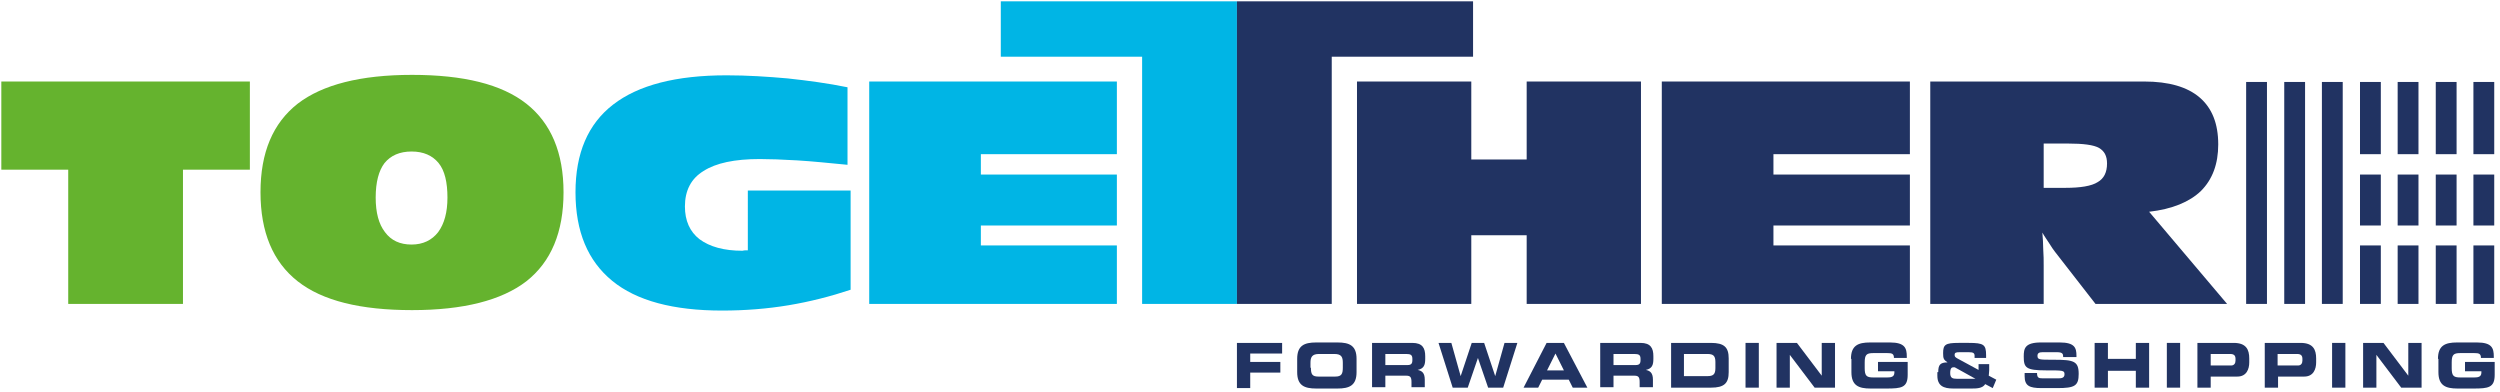
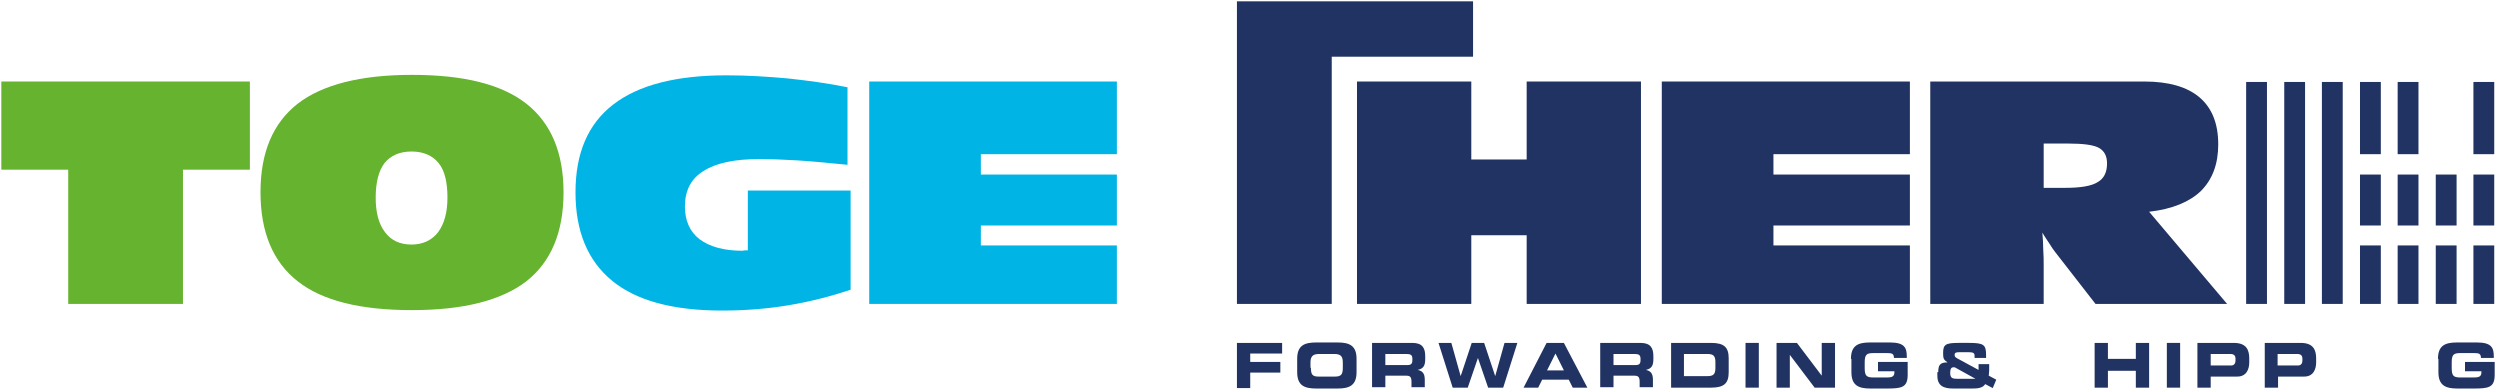
<svg xmlns="http://www.w3.org/2000/svg" version="1.1" x="0px" y="0px" viewBox="0 0 564.3 88.4" style="enable-background:new 0 0 564.3 88.4;" xml:space="preserve">
  <style type="text/css">
	.st0{fill:#00B5E5;}
	.st1{fill:#84CFED;}
	.st2{fill:#213362;}
	.st3{fill:#65B32E;}
	.st4{fill:none;}
</style>
  <g id="Layer_1">
    <g>
      <g>
        <path class="st0" d="M168.8,56.5c-0.1,0-0.3,0-0.6,0c-0.3,0-0.5,0.1-0.6,0.1c-4.2,0-7.4-0.9-9.7-2.6c-2.2-1.7-3.3-4.2-3.3-7.4     c0-3.6,1.4-6.3,4.2-8c2.8-1.8,7-2.7,12.7-2.7c2.2,0,5,0.1,8.4,0.3c3.4,0.2,7.2,0.6,11.4,1V19.7c-4.4-0.9-8.9-1.5-13.5-2     c-4.5-0.4-9.1-0.7-13.8-0.7c-11.4,0-19.9,2.2-25.6,6.6c-5.7,4.4-8.5,11-8.5,19.8c0,8.9,2.8,15.5,8.3,20     c5.5,4.5,13.8,6.7,24.8,6.7c5.2,0,10.2-0.4,15-1.2c4.8-0.8,9.5-2,14-3.5V43h-23.2V56.5z" />
        <polygon class="st0" points="196.2,68.6 252.1,68.6 252.1,55.4 221.4,55.4 221.4,50.9 252.1,50.9 252.1,39.4 221.4,39.4      221.4,34.8 252.1,34.8 252.1,18.4 196.2,18.4    " />
-         <polygon class="st0" points="225.9,0.3 225.9,12.8 257.8,12.8 257.8,68.6 279.2,68.6 279.2,0.3    " />
      </g>
      <rect x="279.2" y="0.3" class="st1" width="0" height="68.3" />
    </g>
    <polygon class="st2" points="344.6,36 332.1,36 332.1,18.4 306.3,18.4 306.3,68.6 332.1,68.6 332.1,53.1 344.6,53.1 344.6,68.6    370.4,68.6 370.4,18.4 344.6,18.4  " />
    <polygon class="st2" points="375.1,68.6 431.1,68.6 431.1,55.4 400.3,55.4 400.3,50.9 431.1,50.9 431.1,39.4 400.3,39.4    400.3,34.8 431.1,34.8 431.1,18.4 375.1,18.4  " />
    <polygon class="st2" points="300.6,12.8 332.5,12.8 332.5,0.3 279.2,0.3 279.2,68.6 300.6,68.6  " />
    <g>
      <rect x="507" y="18.5" class="st2" width="4.7" height="50.1" />
      <rect x="515.6" y="18.5" class="st2" width="4.7" height="50.1" />
      <rect x="524.1" y="18.5" class="st2" width="4.7" height="50.1" />
      <rect x="541.2" y="55.4" class="st2" width="4.7" height="13.2" />
      <rect x="541.2" y="18.5" class="st2" width="4.7" height="16.3" />
      <rect x="541.2" y="39.4" class="st2" width="4.7" height="11.5" />
      <rect x="549.8" y="55.4" class="st2" width="4.7" height="13.2" />
      <rect x="549.8" y="39.4" class="st2" width="4.7" height="11.5" />
-       <rect x="549.8" y="18.5" class="st2" width="4.7" height="16.3" />
      <rect x="558.3" y="18.5" class="st2" width="4.7" height="16.3" />
      <rect x="558.3" y="55.4" class="st2" width="4.7" height="13.2" />
      <rect x="558.3" y="39.4" class="st2" width="4.7" height="11.5" />
      <rect x="532.7" y="55.4" class="st2" width="4.7" height="13.2" />
      <rect x="532.7" y="18.5" class="st2" width="4.7" height="16.3" />
      <rect x="532.7" y="39.4" class="st2" width="4.7" height="11.5" />
    </g>
    <path class="st2" d="M461.3,68.6h-25.6V18.4H484c5.5,0,9.7,1.2,12.5,3.6c2.8,2.4,4.2,5.9,4.2,10.6c0,4.4-1.3,7.9-3.9,10.5   c-2.6,2.5-6.5,4.1-11.7,4.7l17.6,20.8H473l-9.1-11.7c-0.4-0.5-0.8-1.1-1.3-1.9c-0.5-0.8-1.1-1.6-1.6-2.5c0.1,1.3,0.2,2.5,0.2,3.8   c0.1,1.3,0.1,2.5,0.1,3.7V68.6z M473.5,41.1c1.4-0.8,2.1-2.2,2.1-4.2c0-1.7-0.6-2.8-1.8-3.5c-1.2-0.7-3.6-1-7-1h-5.5v10h4.9   C469.6,42.4,472.1,42,473.5,41.1z" />
    <g>
      <polygon class="st3" points="15.4,68.6 15.4,38.3 0.3,38.3 0.3,18.4 56.4,18.4 56.4,38.3 41.3,38.3 41.3,68.6   " />
      <path class="st4" d="M92.9,34.2c-2.7,0-4.7,0.9-6.1,2.6c-1.3,1.7-2,4.4-2,7.8c0,3.3,0.7,5.9,2.1,7.8c1.4,1.8,3.4,2.8,6,2.8    c2.5,0,4.5-0.9,6-2.8c1.4-1.8,2.1-4.4,2.1-7.7c0-3.5-0.7-6.1-2-7.8C97.7,35.1,95.6,34.2,92.9,34.2z" />
      <path class="st3" d="M118.8,23.4c-5.6-4.4-14.2-6.5-25.8-6.5c-11.6,0-20.2,2.2-25.8,6.5c-5.6,4.4-8.4,11-8.4,20    c0,9,2.8,15.7,8.4,20.1c5.6,4.4,14.2,6.5,25.8,6.5c11.6,0,20.2-2.2,25.8-6.5c5.6-4.4,8.4-11.1,8.4-20.1    C127.2,34.5,124.4,27.8,118.8,23.4z M98.9,52.4c-1.4,1.8-3.4,2.8-6,2.8c-2.6,0-4.6-0.9-6-2.8c-1.4-1.8-2.1-4.4-2.1-7.8    c0-3.5,0.7-6.1,2-7.8c1.4-1.7,3.4-2.6,6.1-2.6c2.7,0,4.7,0.9,6.1,2.6c1.4,1.7,2,4.4,2,7.8C101,47.9,100.3,50.5,98.9,52.4z" />
    </g>
  </g>
  <g id="Layer_05">
    <g>
      <path class="st2" d="M279.3,77.4h10.1v2.4h-7.2v1.9h6.8v2.4h-6.8v3.5h-3V77.4z" />
      <path class="st2" d="M292.8,81c0-3,1.6-3.7,4.3-3.7h4.8c2.7,0,4.3,0.7,4.3,3.7v3c0,3-1.6,3.7-4.3,3.7h-4.8c-2.7,0-4.3-0.7-4.3-3.7    V81z M295.9,83c0,1.5,0.3,2,1.7,2h3.8c1.4,0,1.7-0.6,1.7-2v-1.1c0-1.3-0.3-2-1.9-2h-3.5c-1.6,0-1.9,0.8-1.9,2V83z" />
      <path class="st2" d="M309.8,77.4h9c2.3,0,2.9,1.2,2.9,3v0.6c0,1.4-0.3,2.2-1.7,2.5v0c0.9,0.2,1.6,0.6,1.6,2.2v1.7h-3v-1.2    c0-1.1-0.3-1.4-1.2-1.4h-4.7v2.6h-3V77.4z M312.8,82.4h4.9c0.8,0,1.1-0.3,1.1-1.1V81c0-0.9-0.4-1.1-1.4-1.1h-4.7V82.4z" />
      <path class="st2" d="M324.7,77.4h2.9l2.1,7.5h0l2.5-7.5h2.8l2.5,7.5h0l2.1-7.5h2.9l-3.2,10.1h-3.4l-2.3-6.7h0l-2.3,6.7h-3.4    L324.7,77.4z" />
      <path class="st2" d="M349.1,77.4h3.9l5.3,10.1H355l-0.9-1.8h-6l-0.9,1.8h-3.3L349.1,77.4z M349.2,83.6h3.8l-1.9-3.8L349.2,83.6z" />
      <path class="st2" d="M361.3,77.4h9c2.3,0,2.9,1.2,2.9,3v0.6c0,1.4-0.3,2.2-1.7,2.5v0c0.9,0.2,1.6,0.6,1.6,2.2v1.7h-3v-1.2    c0-1.1-0.3-1.4-1.2-1.4h-4.7v2.6h-3V77.4z M364.3,82.4h4.9c0.8,0,1.1-0.3,1.1-1.1V81c0-0.9-0.4-1.1-1.4-1.1h-4.7V82.4z" />
      <path class="st2" d="M377.2,77.4h9c3,0,4,1,4,3.5V84c0,2.5-1,3.5-4,3.5h-9V77.4z M380.1,84.9h5.3c1.3,0,1.8-0.4,1.8-1.8v-1.4    c0-1.4-0.5-1.8-1.8-1.8h-5.3V84.9z" />
      <path class="st2" d="M394,77.4h3v10.1h-3V77.4z" />
      <path class="st2" d="M401,77.4h4.6l5.6,7.4h0v-7.4h3v10.1h-4.6l-5.6-7.4h0v7.4h-3V77.4z" />
      <path class="st2" d="M417.8,81c0-3,1.6-3.7,4.3-3.7h4.5c3.4,0,3.8,1.3,3.8,3.2v0.3h-2.9c0-1-0.5-1.1-1.5-1.1h-3.2    c-1.5,0-1.9,0.4-1.9,2.1v1.3c0,1.7,0.4,2.1,1.9,2.1h3.2c0.8,0,1.6-0.1,1.6-1.1v-0.3h-3.7v-2.1h6.7v2.9c0,2.9-1.4,3.1-4.8,3.1h-3.6    c-2.7,0-4.3-0.7-4.3-3.7V81z" />
      <path class="st2" d="M437.5,84c0-1.6,0.4-2.2,2.1-2.2v0c-0.9-0.6-1-0.9-1-2.1c0-1.9,0.5-2.3,3.5-2.3h2.3c3.4,0,3.9,0.4,3.9,2.8    v0.6h-2.6v-0.5c0-0.6-0.3-0.8-1.3-0.8h-2.1c-0.8,0-1.1,0.1-1.1,0.6c0,0.4,0.1,0.5,0.6,0.8l4.8,2.6v-1.3h2.4v1.4    c0,0.6-0.1,0.8-0.1,1.2l1.7,0.9l-0.8,1.9l-1.7-0.9c-0.6,1-2,1-3.2,1h-4c-2.2,0-3.6-0.6-3.6-2.9V84z M445.9,85.5    C446,85.5,446,85.4,445.9,85.5l-4.5-2.5c-0.1-0.1-0.2-0.1-0.4-0.1c-0.4,0-0.8,0.1-0.8,1.3c0,1.1,0.5,1.3,1.5,1.3H445.9z" />
-       <path class="st2" d="M456.8,84.2h3c0,1.1,0.4,1.2,1.3,1.2h3.6c0.6,0,1.3-0.1,1.3-0.9c0-0.9-0.3-0.9-4.2-0.9c-4.5,0-5-0.6-5-3.1    c0-1.8,0.2-3.2,3.9-3.2h4.2c3.4,0,3.8,1.2,3.8,3v0.3h-3c0-0.7-0.1-1.1-1.4-1.1H461c-0.7,0-1.1,0.2-1.1,0.8c0,0.9,0.4,0.9,3.6,0.9    c4.6,0,5.7,0.3,5.7,3.2c0,2.7-0.9,3.2-4.8,3.2h-3.6c-2.7,0-3.8-0.5-3.8-2.7V84.2z" />
      <path class="st2" d="M472.8,77.4h3V81h6.3v-3.6h3v10.1h-3v-3.8h-6.3v3.8h-3V77.4z" />
      <path class="st2" d="M489.1,77.4h3v10.1h-3V77.4z" />
      <path class="st2" d="M496.1,77.4h8.1c2.8,0,3.5,1.5,3.5,3.5v0.9c0,1.5-0.6,3.2-2.7,3.2H499v2.5h-3V77.4z M499,82.5h4.6    c0.7,0,1-0.5,1-1.1V81c0-0.7-0.3-1.1-1.2-1.1H499V82.5z" />
      <path class="st2" d="M511.2,77.4h8.1c2.8,0,3.5,1.5,3.5,3.5v0.9c0,1.5-0.6,3.2-2.7,3.2h-5.9v2.5h-3V77.4z M514.1,82.5h4.6    c0.7,0,1-0.5,1-1.1V81c0-0.7-0.3-1.1-1.2-1.1h-4.4V82.5z" />
-       <path class="st2" d="M526.4,77.4h3v10.1h-3V77.4z" />
-       <path class="st2" d="M533.4,77.4h4.6l5.6,7.4h0v-7.4h3v10.1H542l-5.6-7.4h0v7.4h-3V77.4z" />
      <path class="st2" d="M550.3,81c0-3,1.6-3.7,4.3-3.7h4.5c3.4,0,3.8,1.3,3.8,3.2v0.3H560c0-1-0.5-1.1-1.5-1.1h-3.2    c-1.5,0-1.9,0.4-1.9,2.1v1.3c0,1.7,0.4,2.1,1.9,2.1h3.2c0.8,0,1.6-0.1,1.6-1.1v-0.3h-3.7v-2.1h6.7v2.9c0,2.9-1.4,3.1-4.8,3.1h-3.6    c-2.7,0-4.3-0.7-4.3-3.7V81z" />
    </g>
  </g>
</svg>